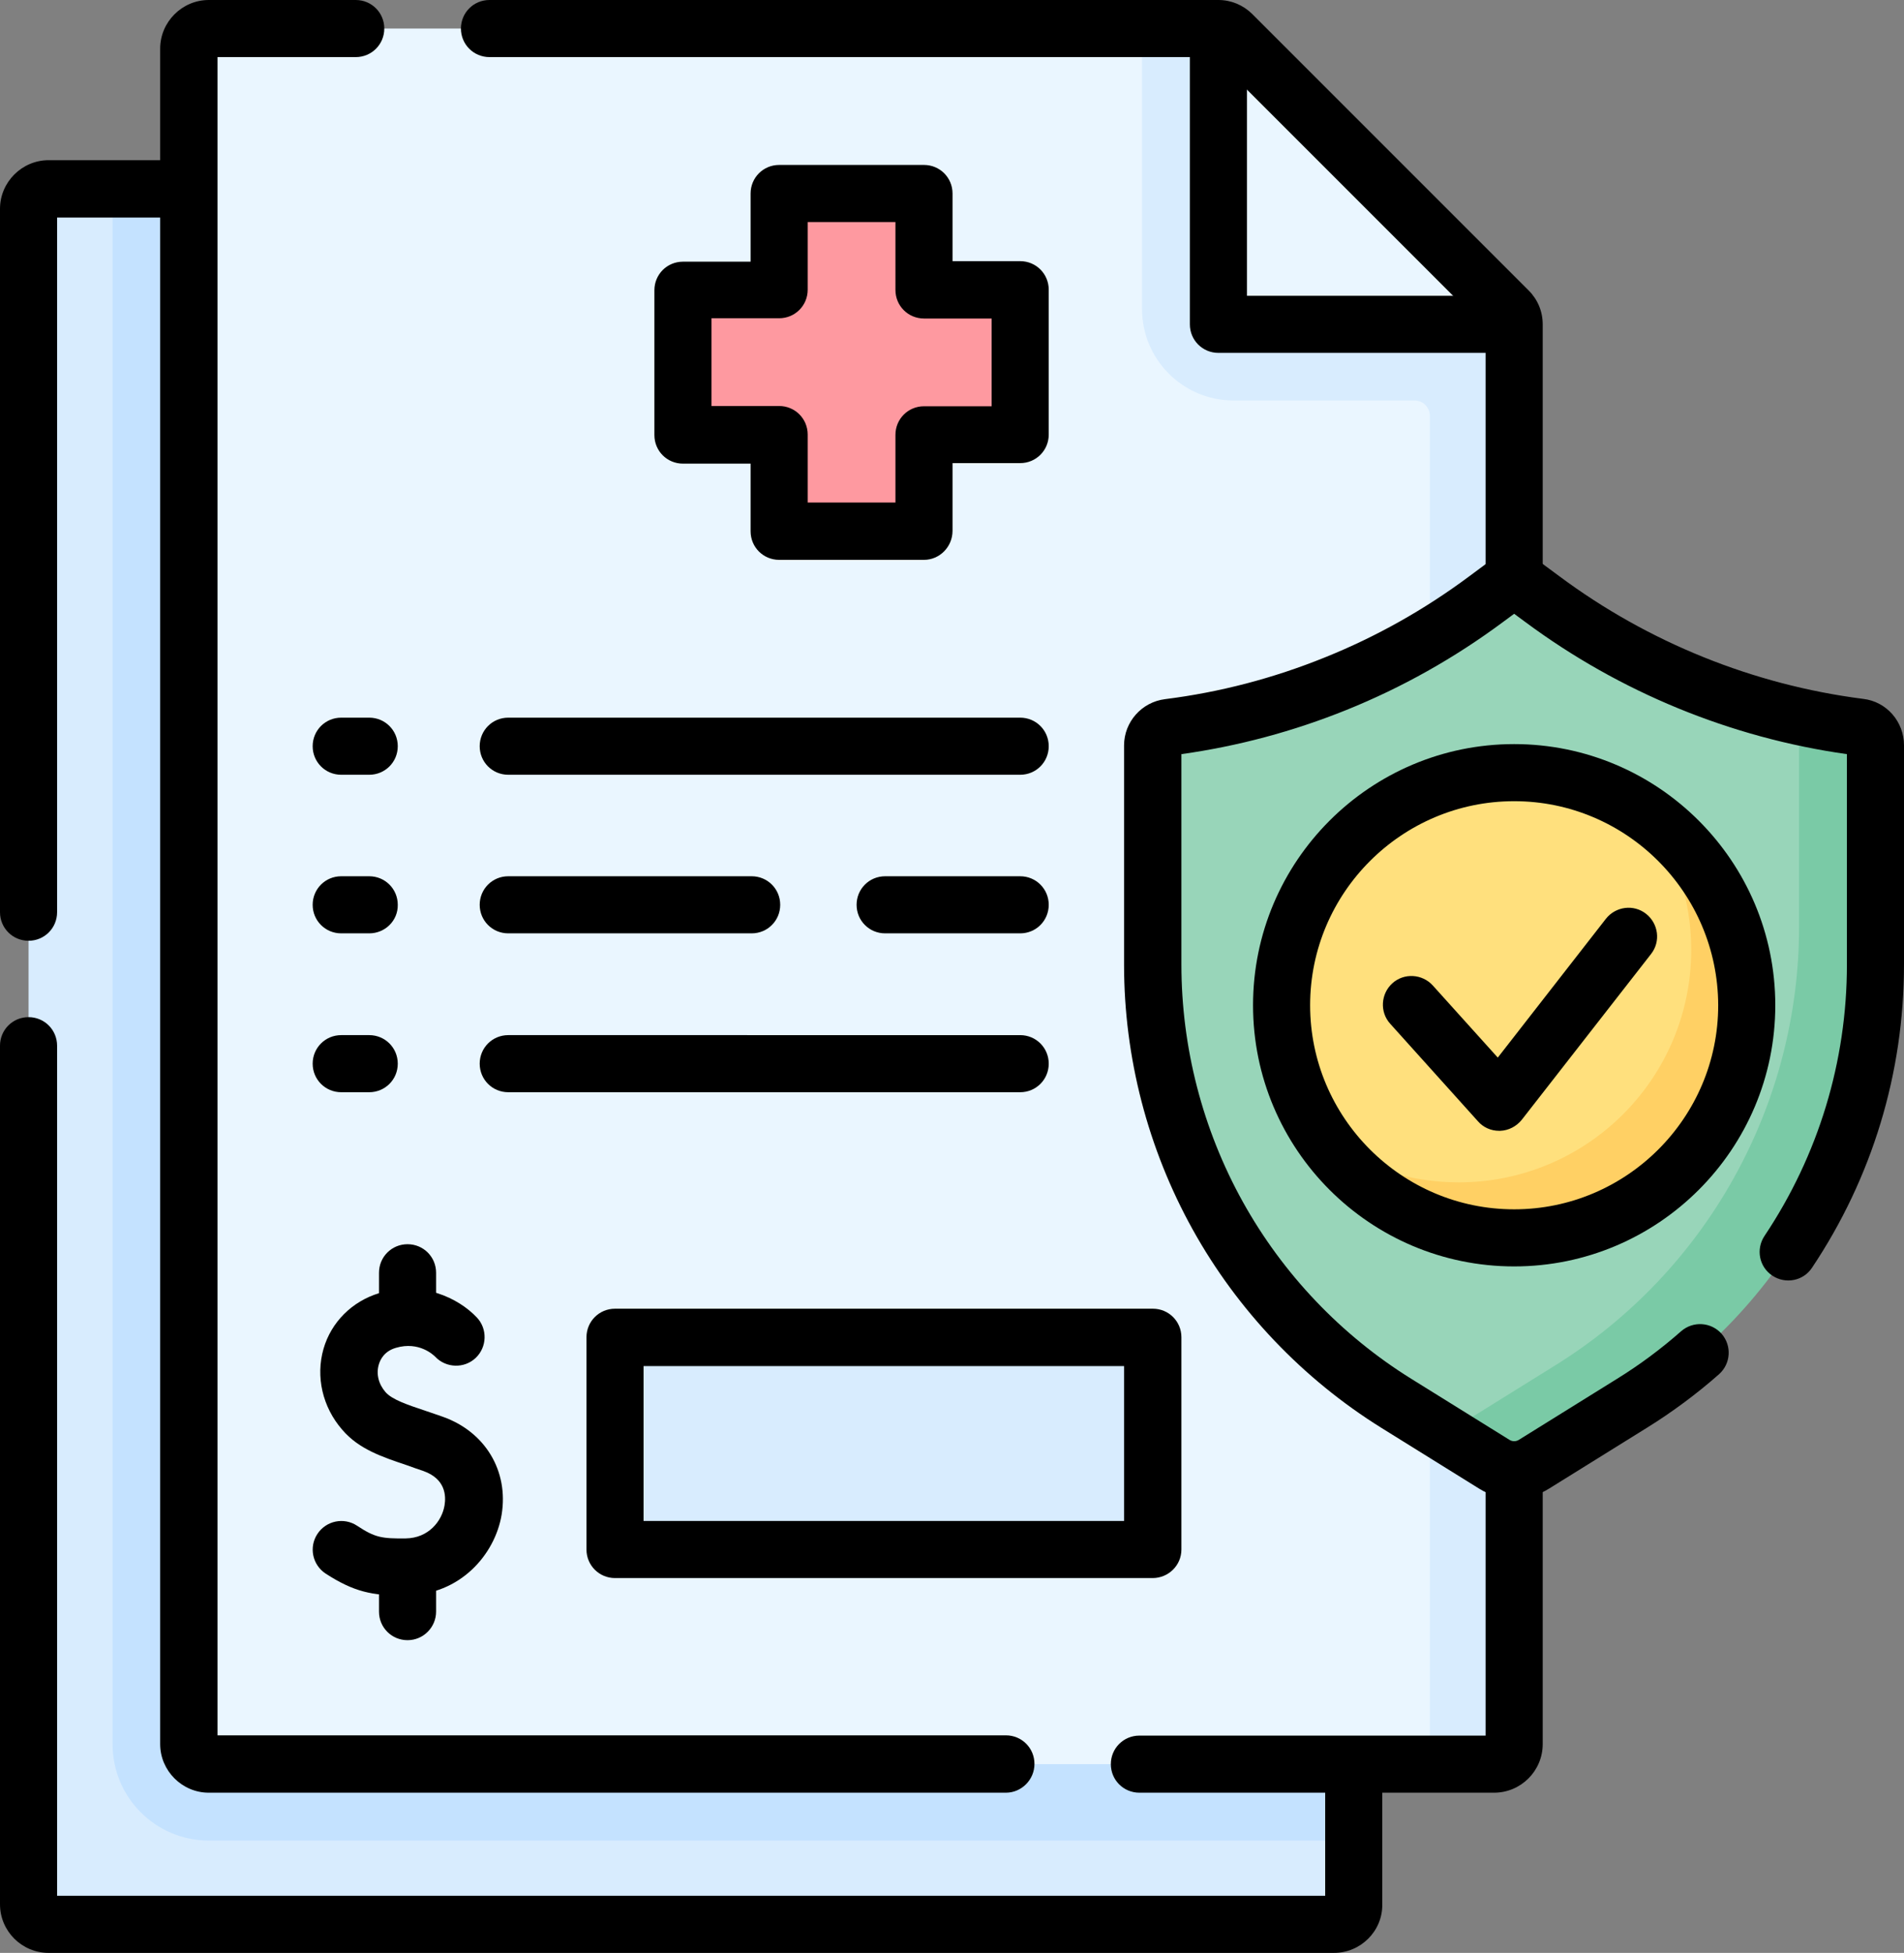
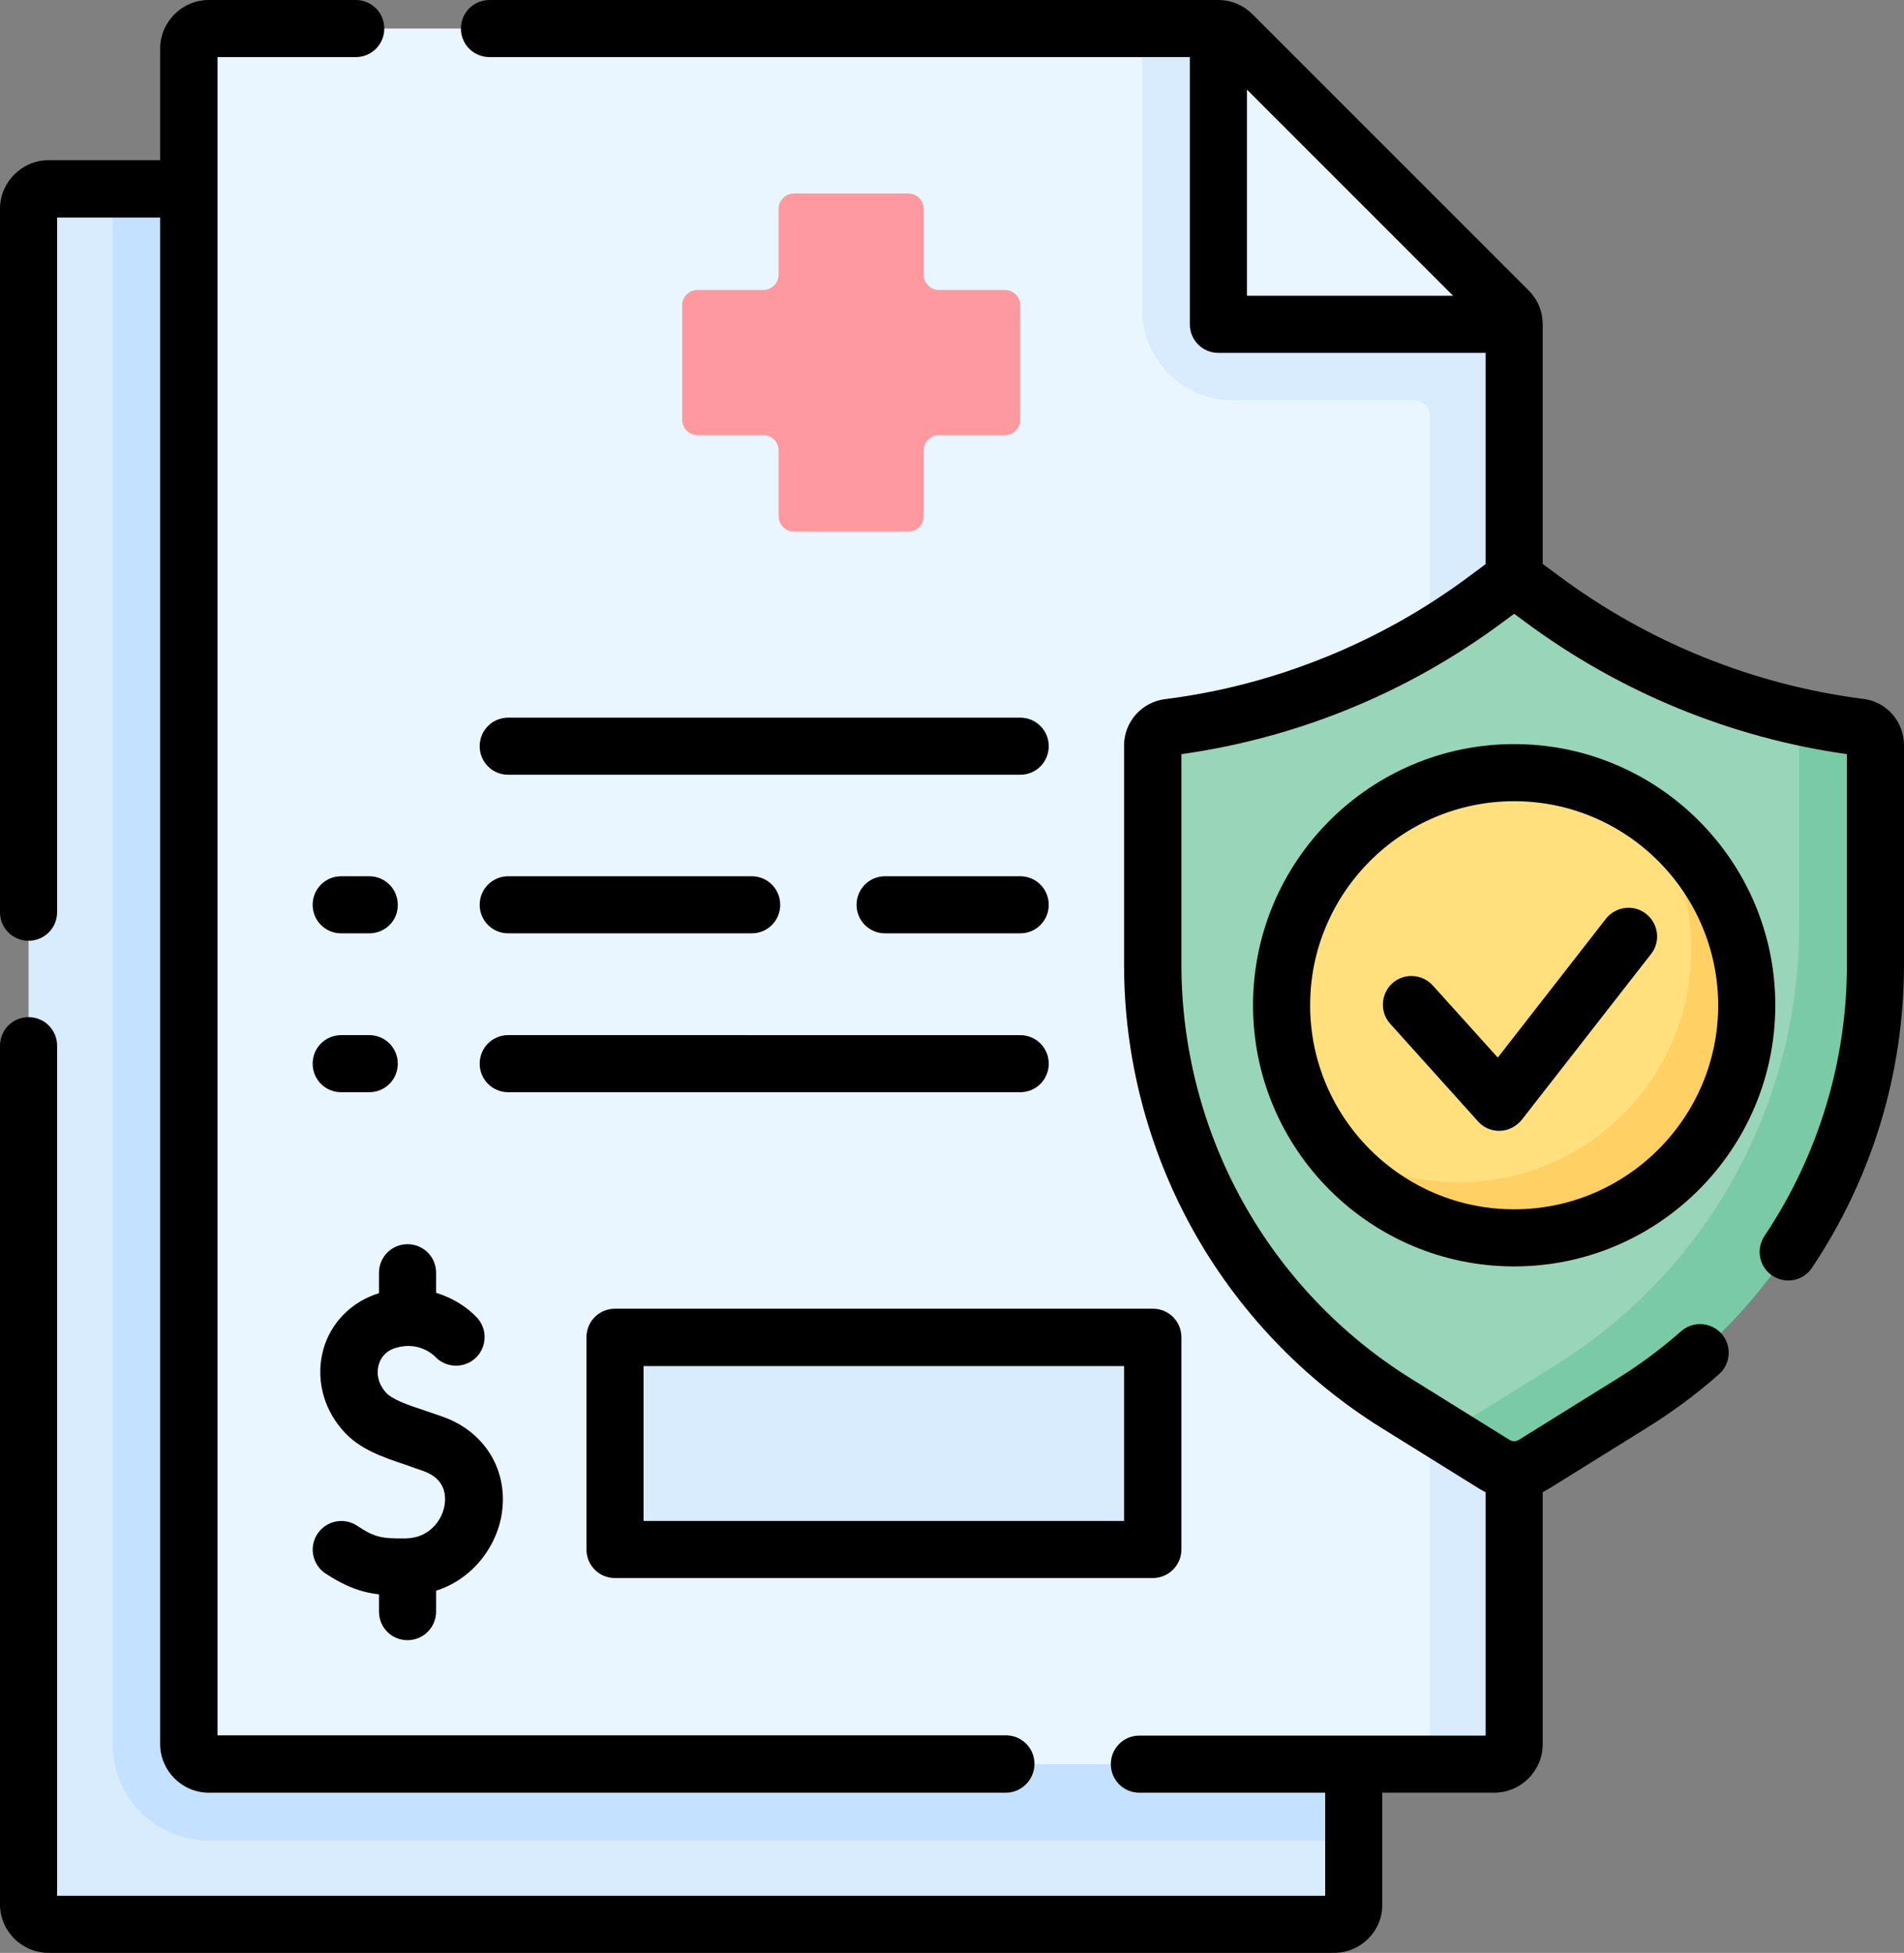
<svg xmlns="http://www.w3.org/2000/svg" version="1.1" id="Layer_1" x="0px" y="0px" viewBox="0 0 72.04 73.88" style="enable-background:new 0 0 72.04 73.88;" xml:space="preserve">
  <rect x="0" y="0" width="72.04" height="73.88" fill="#808080" stroke="none" />
  <style type="text/css">
	.st0{fill:#D8ECFE;}
	.st1{fill:#C4E2FF;}
	.st2{fill:#EAF6FF;}
	.st3{fill:#FE99A0;}
	.st4{fill:#98D5B9;}
	.st5{fill:#7ACAA6;}
	.st6{fill:#FFE07D;}
	.st7{fill:#FFD064;}
</style>
  <g>
    <g>
      <g>
        <path class="st0" d="M50.47,72.8H1.84c-0.42,0-0.76-0.34-0.76-0.76V7.9c0-0.42,0.34-0.76,0.76-0.76h2.42l37.1,1.44     c0.2,0,0.39,0.08,0.54,0.22l7.67,7.67c0.14,0.14,0.22,0.33,0.22,0.54l1.44,52.61v2.42C51.23,72.46,50.89,72.8,50.47,72.8z" />
      </g>
      <g>
        <path class="st1" d="M41.89,7.37c-0.14-0.14-0.33-0.22-0.54-0.22H4.26v58.84c0,2.01,1.63,3.64,3.64,3.64h43.32V17.02     c0-0.2-0.08-0.39-0.22-0.54L41.89,7.37z" />
      </g>
      <g>
        <path class="st2" d="M43.22,1.08H7.9c-0.42,0-0.76,0.34-0.76,0.76v64.14c0,0.42,0.34,0.76,0.76,0.76h45.45h0.14l2.74-0.29     c0.42,0,0.76-0.34,0.76-0.76c0,0,0-53.43,0-53.43L43.22,1.08z" />
      </g>
      <g>
        <path class="st0" d="M57.29,12.26L46.1,1.08h0h-2.89v10.61c0,1.91,1.55,3.46,3.46,3.46h6.85c0.32,0,0.58,0.26,0.58,0.58v50.25     c0,0.42-0.34,0.76-0.76,0.76h3.17c0.42,0,0.76-0.34,0.76-0.76L57.29,12.26C57.29,12.27,57.29,12.26,57.29,12.26z" />
      </g>
      <g>
        <path class="st2" d="M46.68,12.26h10.61c0-0.19-0.08-0.37-0.21-0.51L46.61,1.29c-0.14-0.14-0.32-0.21-0.51-0.21v10.61     C46.1,12.01,46.36,12.26,46.68,12.26z" />
      </g>
      <g>
        <path class="st3" d="M38.02,10.97h-2.49c-0.32,0-0.58-0.26-0.58-0.58V7.9c0-0.32-0.26-0.58-0.58-0.58h-4.33     c-0.32,0-0.58,0.26-0.58,0.58v2.49c0,0.32-0.26,0.58-0.58,0.58h-2.49c-0.32,0-0.58,0.26-0.58,0.58v4.33     c0,0.32,0.26,0.58,0.58,0.58h2.49c0.32,0,0.58,0.26,0.58,0.58v2.49c0,0.32,0.26,0.58,0.58,0.58h4.33c0.32,0,0.58-0.26,0.58-0.58     v-2.49c0-0.32,0.26-0.58,0.58-0.58h2.49c0.32,0,0.58-0.26,0.58-0.58v-4.33C38.6,11.22,38.34,10.97,38.02,10.97z" />
      </g>
      <g>
        <path class="st0" d="M43.04,58.62H23.84c-0.32,0-0.58-0.26-0.58-0.58v-6.87c0-0.32,0.26-0.58,0.58-0.58h19.19     c0.32,0,0.58,0.26,0.58,0.58v6.87C43.61,58.36,43.35,58.62,43.04,58.62z" />
      </g>
      <g>
        <g>
          <path class="st4" d="M70.67,28.34v8.16c0,6.75-3.2,12.74-8.93,16.31l-3.7,2.3c-0.46,0.29-1.04,0.29-1.5,0l-1.99-0.95l-1.71-1.07      c-5.73-3.57-9.22-9.84-9.22-16.59v-8.3c0-0.35,0.26-0.64,0.6-0.68l0,0c4.35-0.56,8.49-2.22,12.01-4.84l0.66-0.49      c0.24-0.18,0.58-0.18,0.82,0l0.66,0.49c2.9,2.16,6.21,3.67,9.72,4.45c0.75,0.17,1.23,0.59,2,0.69v0.14      C70.42,27.99,70.67,27.99,70.67,28.34z" />
        </g>
        <g>
          <g>
            <path class="st5" d="M70.36,27.52L70.36,27.52c-0.77-0.1-1.53-0.23-2.29-0.4l0,7.94c0,6.75-3.49,13.03-9.22,16.59l-3.7,2.3       c-0.19,0.12-0.4,0.18-0.61,0.2l1.99,1.24c0.46,0.29,1.04,0.29,1.5,0l3.7-2.3c5.73-3.57,9.22-9.84,9.22-16.59v-8.3       C70.96,27.85,70.7,27.56,70.36,27.52z" />
          </g>
        </g>
        <g>
          <path class="st6" d="M65.52,38.03c0,4.86-3.38,8.24-8.24,8.24c-2.97,0-5.59-0.91-7.18-3.16c-1.02-1.44-1.62-3.19-1.62-5.08      c0-4.86,3.94-8.8,8.8-8.8c1.89,0,3.65,0.6,5.08,1.62C64.62,32.44,65.52,35.06,65.52,38.03z" />
        </g>
        <g>
          <path class="st7" d="M62.37,30.85c1.02,1.44,1.62,3.19,1.62,5.08c0,4.86-3.94,8.8-8.8,8.8c-1.89,0-3.65-0.6-5.08-1.62      c1.59,2.25,4.22,3.72,7.18,3.72c4.86,0,8.8-3.94,8.8-8.8C66.09,35.06,64.62,32.44,62.37,30.85z" />
        </g>
      </g>
    </g>
    <g>
      <g>
        <path d="M1.08,35.59c-0.6,0-1.08-0.48-1.08-1.08V7.9c0-1.01,0.83-1.84,1.84-1.84h5c0.6,0,1.08,0.48,1.08,1.08     S7.44,8.23,6.84,8.23H2.16v26.28C2.16,35.11,1.68,35.59,1.08,35.59z" />
      </g>
      <g>
        <path d="M50.47,73.88H1.84C0.83,73.88,0,73.06,0,72.04V39.56c0-0.6,0.48-1.08,1.08-1.08s1.08,0.48,1.08,1.08v32.16h47.98V67.1     c0-0.6,0.48-1.08,1.08-1.08s1.08,0.48,1.08,1.08v4.95C52.31,73.06,51.48,73.88,50.47,73.88z" />
      </g>
      <g>
        <path d="M57.29,22.98c-0.6,0-1.08-0.48-1.08-1.08v-9.48L45.95,2.16H18.52c-0.6,0-1.08-0.48-1.08-1.08S17.92,0,18.52,0H46.1     c0.48,0,0.93,0.19,1.27,0.52l10.47,10.47c0.34,0.34,0.53,0.79,0.53,1.28v9.63C58.37,22.49,57.88,22.98,57.29,22.98z M46.1,2.16     L46.1,2.16L46.1,2.16z" />
      </g>
      <g>
        <path d="M56.53,67.82H43.11c-0.6,0-1.08-0.48-1.08-1.08s0.48-1.08,1.08-1.08h13.1V55.8c0-0.6,0.48-1.08,1.08-1.08     s1.08,0.48,1.08,1.08v10.18C58.37,67,57.54,67.82,56.53,67.82z" />
      </g>
      <g>
        <path d="M38.06,67.82H7.9c-1.01,0-1.84-0.83-1.84-1.84V1.84C6.06,0.83,6.89,0,7.9,0h5.56c0.6,0,1.08,0.48,1.08,1.08     s-0.48,1.08-1.08,1.08H8.23v63.49h29.83c0.6,0,1.08,0.48,1.08,1.08S38.65,67.82,38.06,67.82z" />
      </g>
      <g>
        <path d="M57.1,13.35h-11c-0.6,0-1.08-0.48-1.08-1.08v-11c0-0.6,0.48-1.08,1.08-1.08s1.08,0.48,1.08,1.08v9.92h9.92     c0.6,0,1.08,0.48,1.08,1.08S57.7,13.35,57.1,13.35z" />
      </g>
      <g>
-         <path d="M34.96,21.18h-5.48c-0.6,0-1.08-0.48-1.08-1.08v-2.56h-2.56c-0.6,0-1.08-0.48-1.08-1.08v-5.48c0-0.6,0.48-1.08,1.08-1.08     h2.56V7.32c0-0.6,0.48-1.08,1.08-1.08h5.48c0.6,0,1.08,0.48,1.08,1.08v2.56h2.56c0.6,0,1.08,0.48,1.08,1.08v5.48     c0,0.6-0.48,1.08-1.08,1.08h-2.56v2.56C36.04,20.69,35.55,21.18,34.96,21.18z M30.56,19.01h3.32v-2.56c0-0.6,0.48-1.08,1.08-1.08     h2.56v-3.32h-2.56c-0.6,0-1.08-0.48-1.08-1.08V8.4h-3.32v2.56c0,0.6-0.48,1.08-1.08,1.08h-2.56v3.32h2.56     c0.6,0,1.08,0.48,1.08,1.08V19.01z" />
-       </g>
+         </g>
      <g>
        <path d="M15.25,60.36c-1.16,0-1.85-0.13-2.93-0.83c-0.5-0.33-0.64-1-0.31-1.5c0.33-0.5,1-0.64,1.5-0.31     c0.68,0.45,0.94,0.49,1.84,0.48c0.86-0.01,1.37-0.65,1.47-1.25c0.06-0.36,0.04-1-0.8-1.3c-0.21-0.07-0.41-0.14-0.6-0.21     c-0.95-0.32-1.84-0.61-2.47-1.35c-0.75-0.86-1.01-2.01-0.71-3.06c0.29-1.01,1.08-1.8,2.11-2.11c1.62-0.49,3,0.19,3.69,0.92     c0.41,0.43,0.39,1.12-0.04,1.53c-0.43,0.41-1.12,0.39-1.53-0.04c-0.06-0.06-0.61-0.6-1.49-0.34c-0.45,0.13-0.6,0.46-0.65,0.64     c-0.1,0.35-0.01,0.73,0.26,1.04c0.25,0.28,0.81,0.47,1.53,0.71c0.2,0.07,0.42,0.14,0.64,0.22c1.6,0.57,2.49,2.05,2.22,3.7     c-0.25,1.51-1.57,3.04-3.59,3.05C15.33,60.36,15.29,60.36,15.25,60.36z" />
      </g>
      <g>
        <path d="M15.42,62.05c-0.6,0-1.08-0.48-1.08-1.08v-1.53c0-0.6,0.48-1.08,1.08-1.08c0.6,0,1.08,0.48,1.08,1.08v1.53     C16.5,61.56,16.02,62.05,15.42,62.05z" />
      </g>
      <g>
        <path d="M15.42,50.76c-0.6,0-1.08-0.48-1.08-1.08v-1.53c0-0.6,0.48-1.08,1.08-1.08c0.6,0,1.08,0.48,1.08,1.08v1.53     C16.5,50.28,16.02,50.76,15.42,50.76z" />
      </g>
      <g>
-         <path d="M13.97,29.31h-1.06c-0.6,0-1.08-0.48-1.08-1.08s0.48-1.08,1.08-1.08h1.06c0.6,0,1.08,0.48,1.08,1.08     S14.57,29.31,13.97,29.31z" />
-       </g>
+         </g>
      <g>
        <path d="M13.97,35.31h-1.06c-0.6,0-1.08-0.48-1.08-1.08c0-0.6,0.48-1.08,1.08-1.08h1.06c0.6,0,1.08,0.48,1.08,1.08     C15.06,34.83,14.57,35.31,13.97,35.31z" />
      </g>
      <g>
        <path d="M13.97,41.32h-1.06c-0.6,0-1.08-0.48-1.08-1.08s0.48-1.08,1.08-1.08h1.06c0.6,0,1.08,0.48,1.08,1.08     S14.57,41.32,13.97,41.32z" />
      </g>
      <g>
        <path d="M38.6,29.31H19.23c-0.6,0-1.08-0.48-1.08-1.08s0.48-1.08,1.08-1.08H38.6c0.6,0,1.08,0.48,1.08,1.08     S39.2,29.31,38.6,29.31z" />
      </g>
      <g>
        <path d="M28.44,35.31h-9.21c-0.6,0-1.08-0.48-1.08-1.08c0-0.6,0.48-1.08,1.08-1.08h9.21c0.6,0,1.08,0.48,1.08,1.08     C29.52,34.83,29.04,35.31,28.44,35.31z" />
      </g>
      <g>
        <path d="M38.6,35.31h-5.11c-0.6,0-1.08-0.48-1.08-1.08c0-0.6,0.48-1.08,1.08-1.08h5.11c0.6,0,1.08,0.48,1.08,1.08     C39.68,34.83,39.2,35.31,38.6,35.31z" />
      </g>
      <g>
        <path d="M38.6,41.32H19.23c-0.6,0-1.08-0.48-1.08-1.08s0.48-1.08,1.08-1.08H38.6c0.6,0,1.08,0.48,1.08,1.08     S39.2,41.32,38.6,41.32z" />
      </g>
      <g>
        <path d="M43.61,59.7H23.27c-0.6,0-1.08-0.48-1.08-1.08v-8.03c0-0.6,0.48-1.08,1.08-1.08h20.35c0.6,0,1.08,0.48,1.08,1.08v8.03     C44.7,59.22,44.21,59.7,43.61,59.7z M24.35,57.54h18.18v-5.86H24.35V57.54z" />
      </g>
      <g>
        <path d="M57.29,56.69c-0.46,0-0.92-0.12-1.32-0.37l-3.7-2.3c-2.97-1.85-5.44-4.44-7.14-7.5c-1.7-3.06-2.6-6.52-2.6-10.02v-8.3     c0-0.89,0.67-1.64,1.55-1.75c2.07-0.26,4.1-0.79,6.05-1.58c1.94-0.78,3.77-1.81,5.45-3.06l0.66-0.49c0.62-0.46,1.49-0.46,2.11,0     L59,21.8c3.36,2.5,7.34,4.11,11.5,4.64c0.43,0.05,0.82,0.26,1.1,0.58c0.28,0.32,0.44,0.74,0.44,1.17v8.3     c0,4.1-1.2,8.06-3.48,11.47c-0.33,0.5-1,0.63-1.5,0.3c-0.5-0.33-0.63-1-0.3-1.5c2.04-3.05,3.12-6.6,3.12-10.27v-7.96     c-4.4-0.62-8.6-2.35-12.17-5l-0.42-0.31l-0.42,0.31c-1.83,1.36-3.82,2.48-5.93,3.33c-2.01,0.81-4.1,1.37-6.24,1.67v7.96     c0,3.13,0.8,6.23,2.32,8.97c1.52,2.74,3.73,5.06,6.39,6.71l3.7,2.3c0.11,0.07,0.25,0.07,0.36,0l3.7-2.3     c0.86-0.53,1.68-1.14,2.44-1.81c0.45-0.39,1.13-0.35,1.53,0.1c0.39,0.45,0.35,1.13-0.1,1.53c-0.85,0.75-1.77,1.43-2.72,2.02     l-3.7,2.3C58.21,56.57,57.75,56.69,57.29,56.69z M70.22,28.59C70.23,28.59,70.23,28.59,70.22,28.59     C70.23,28.59,70.23,28.59,70.22,28.59z M44.35,28.59C44.35,28.59,44.35,28.59,44.35,28.59C44.35,28.59,44.35,28.59,44.35,28.59z" />
      </g>
      <g>
        <path d="M57.29,47.91c-5.45,0-9.88-4.43-9.88-9.88s4.43-9.88,9.88-9.88s9.88,4.43,9.88,9.88S62.74,47.91,57.29,47.91z      M57.29,30.31c-4.25,0-7.72,3.46-7.72,7.72c0,4.25,3.46,7.72,7.72,7.72c4.25,0,7.72-3.46,7.72-7.72     C65,33.77,61.54,30.31,57.29,30.31z" />
      </g>
      <g>
        <path d="M56.72,42.78c-0.31,0-0.6-0.13-0.8-0.36l-3.32-3.69c-0.4-0.44-0.36-1.13,0.08-1.53c0.44-0.4,1.13-0.36,1.53,0.08     l2.46,2.73l4.09-5.25c0.37-0.47,1.05-0.56,1.52-0.19c0.47,0.37,0.56,1.05,0.19,1.52l-4.89,6.27c-0.2,0.25-0.5,0.41-0.82,0.42     C56.74,42.78,56.73,42.78,56.72,42.78z" />
      </g>
    </g>
  </g>
</svg>